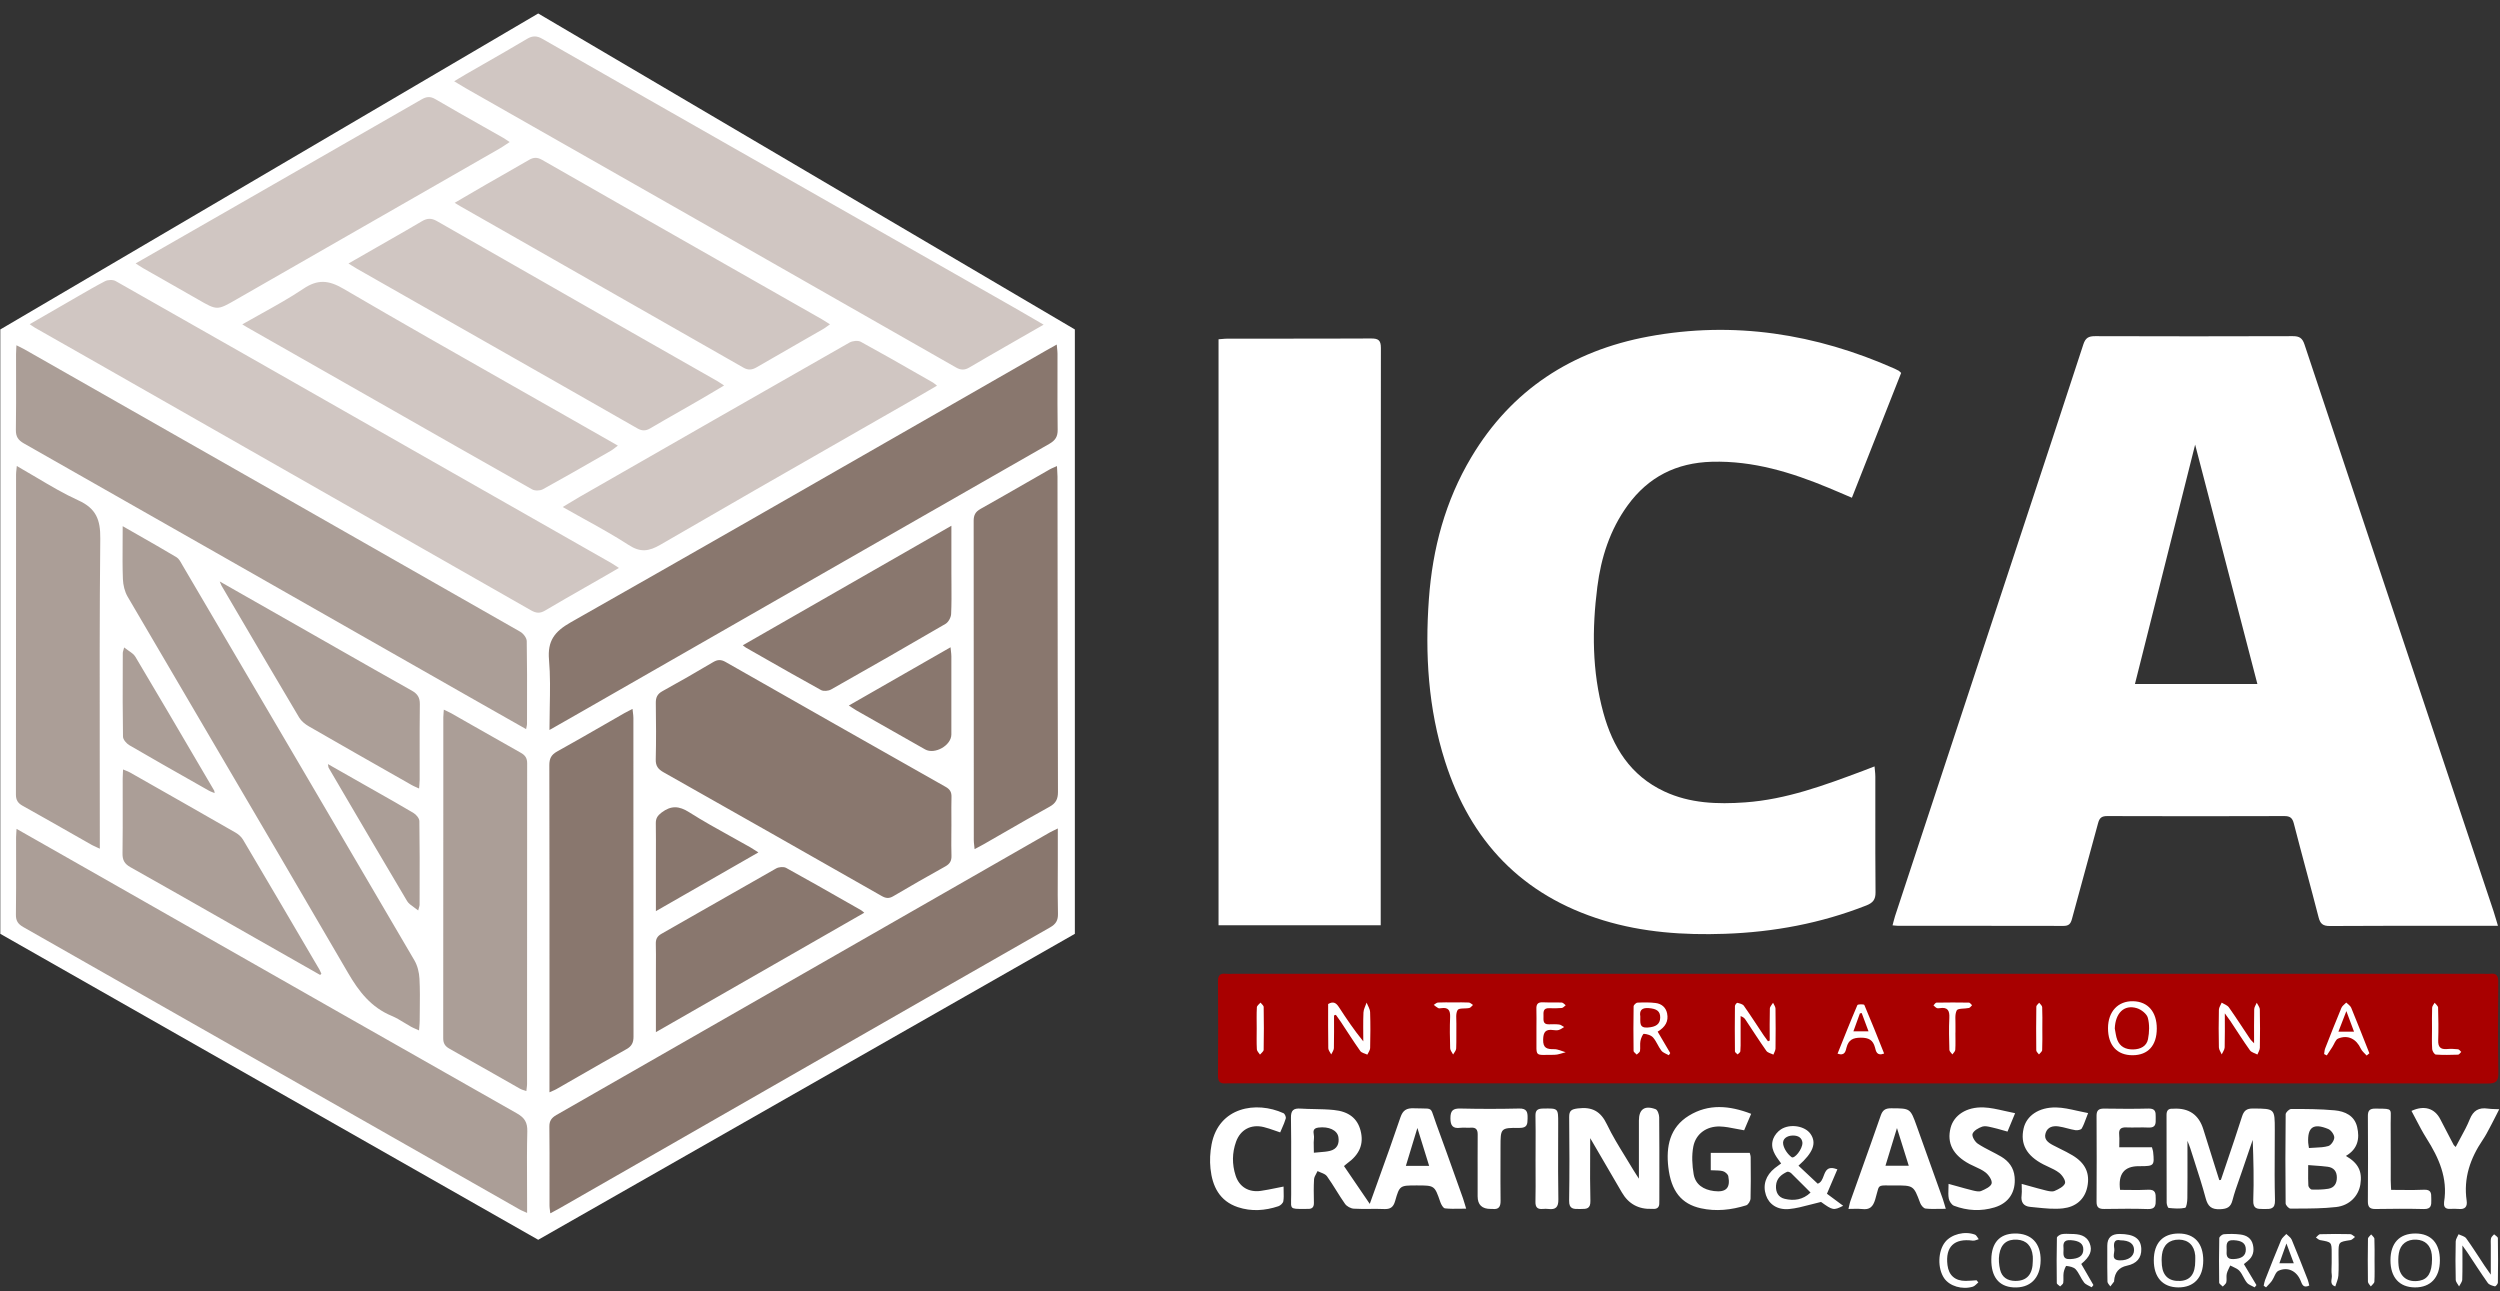
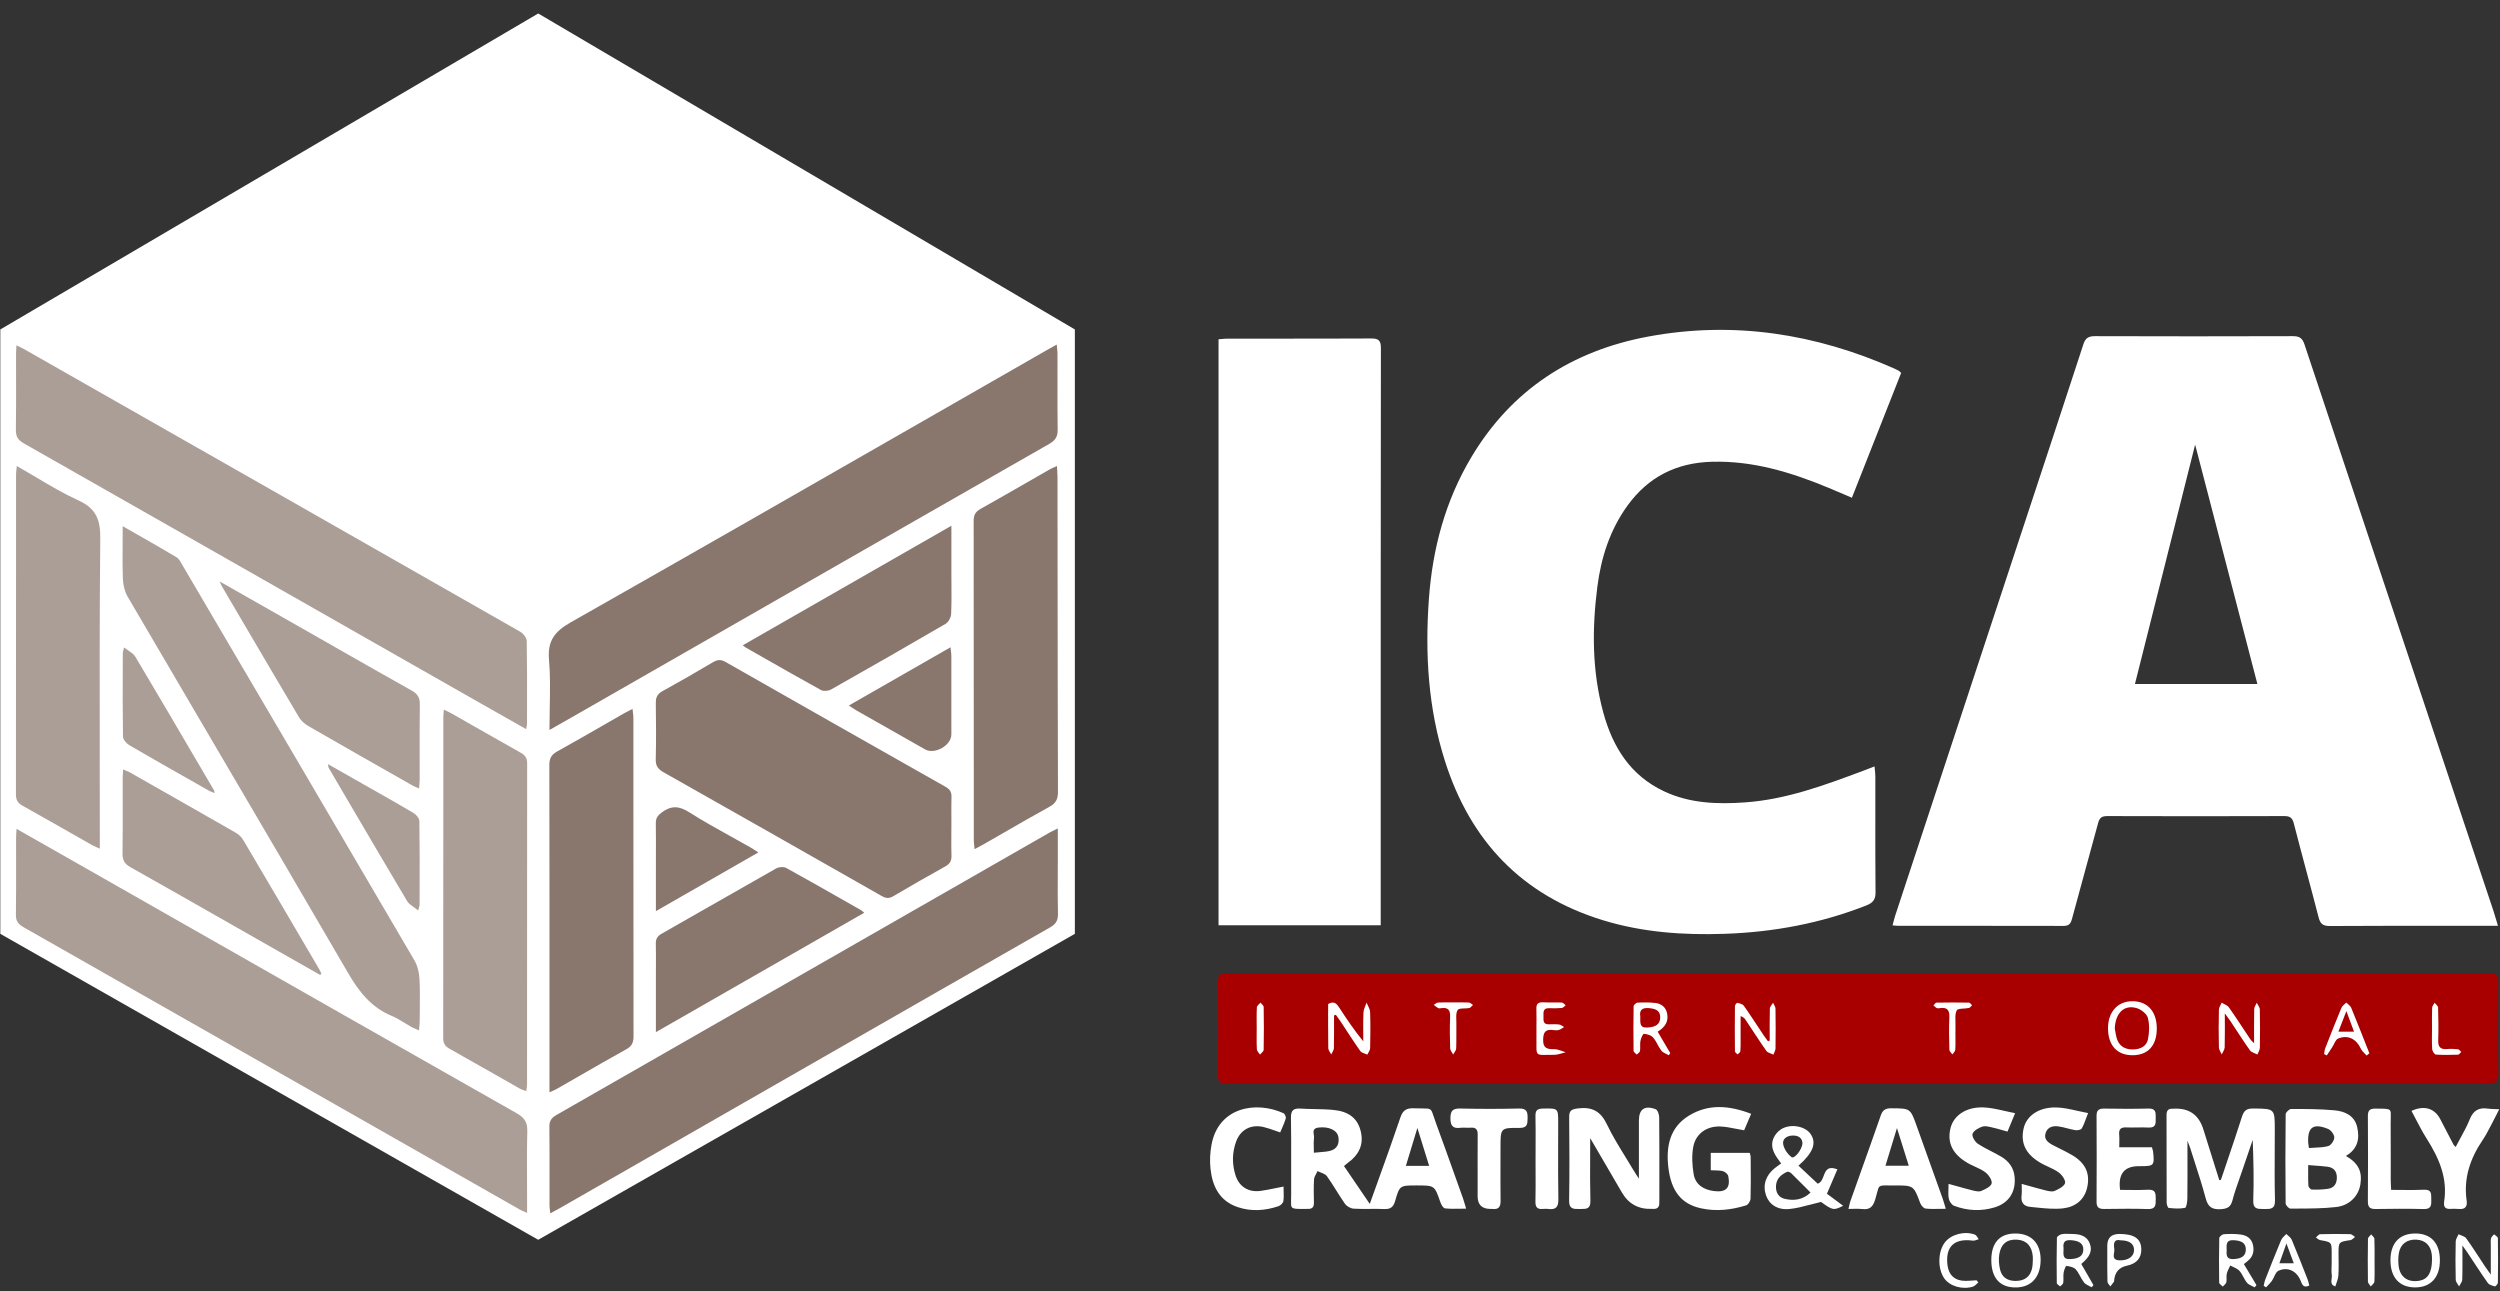
<svg xmlns="http://www.w3.org/2000/svg" width="151" height="78" viewBox="0 0 151 78" fill="none">
  <rect x="0" y="0" width="151" height="78" fill="#333333" stroke="none" />
  <g clip-path="url(#clip0_35_701)">
    <path d="M0.019 56.404V19.899L32.508 0.814L64.921 19.899V56.404L32.508 74.883L0.019 56.404Z" fill="white" />
    <path d="M112.227 65.435C99.661 65.435 87.094 65.435 74.527 65.435C74.367 65.435 74.207 65.425 74.047 65.437C73.711 65.463 73.563 65.351 73.566 64.985C73.581 63.078 73.581 61.17 73.566 59.262C73.563 58.899 73.699 58.779 74.044 58.816C74.186 58.831 74.332 58.818 74.475 58.818C99.657 58.818 124.839 58.818 150.02 58.818C150.147 58.818 150.277 58.831 150.403 58.816C150.789 58.767 150.899 58.941 150.896 59.303C150.884 61.148 150.875 62.992 150.901 64.837C150.908 65.329 150.732 65.446 150.263 65.445C145.275 65.431 140.286 65.436 135.298 65.436C127.608 65.436 119.917 65.436 112.227 65.436V65.435Z" fill="#A80000" />
    <path fill-rule="evenodd" clip-rule="evenodd" d="M113.205 26.642L113.19 26.679C112.748 27.8 112.304 28.927 111.855 30.064C111.683 29.991 111.518 29.92 111.357 29.851C111.043 29.716 110.745 29.589 110.446 29.465C108.193 28.53 105.895 27.823 103.403 27.89C101.249 27.948 99.556 28.809 98.308 30.528C97.24 31.999 96.705 33.678 96.479 35.446C96.154 37.995 96.156 40.544 96.841 43.045C97.407 45.115 98.469 46.842 100.525 47.803C102.08 48.529 103.732 48.583 105.406 48.464C107.894 48.287 110.196 47.43 112.498 46.569C112.622 46.522 112.746 46.474 112.883 46.422L112.883 46.422L112.884 46.421C112.988 46.381 113.099 46.338 113.222 46.291C113.229 46.375 113.237 46.451 113.244 46.522L113.244 46.522V46.522C113.258 46.66 113.27 46.78 113.27 46.9C113.271 47.631 113.27 48.363 113.27 49.095C113.269 50.696 113.267 52.297 113.282 53.898C113.286 54.335 113.124 54.532 112.725 54.69C109.98 55.769 107.13 56.3 104.181 56.402C101.689 56.488 99.23 56.318 96.839 55.588C91.912 54.083 88.814 50.784 87.284 45.994C86.262 42.795 86.065 39.506 86.305 36.18C86.524 33.137 87.295 30.249 88.873 27.606C91.293 23.554 94.932 21.185 99.567 20.326C104.721 19.371 109.672 20.157 114.43 22.266C114.517 22.305 114.604 22.347 114.686 22.394C114.712 22.409 114.733 22.43 114.765 22.462C114.782 22.479 114.803 22.5 114.828 22.524L114.83 22.523C114.29 23.89 113.75 25.261 113.205 26.642ZM150.876 55.92H150.357C149.596 55.92 148.835 55.92 148.075 55.919H148.074C145.622 55.918 143.17 55.916 140.718 55.931C140.296 55.933 140.141 55.788 140.043 55.407C139.804 54.477 139.556 53.549 139.308 52.621L139.307 52.619C139.051 51.66 138.795 50.702 138.548 49.741C138.461 49.404 138.323 49.289 137.967 49.291C134.403 49.303 130.838 49.303 127.274 49.291C126.934 49.29 126.807 49.408 126.724 49.719C126.46 50.707 126.189 51.692 125.917 52.678L125.917 52.678C125.658 53.621 125.398 54.565 125.145 55.51C125.067 55.799 124.955 55.926 124.632 55.925C122.126 55.917 119.62 55.917 117.114 55.917C116.279 55.917 115.444 55.918 114.608 55.917C114.559 55.917 114.509 55.912 114.442 55.904C114.404 55.9 114.361 55.896 114.309 55.891C114.318 55.86 114.326 55.829 114.334 55.799C114.343 55.761 114.353 55.723 114.362 55.687L114.362 55.687C114.393 55.564 114.422 55.45 114.459 55.338C116.071 50.444 117.685 45.549 119.298 40.655L119.3 40.648L121.386 34.321C121.754 33.205 122.122 32.089 122.49 30.974L122.491 30.972L122.491 30.971C123.61 27.582 124.728 24.193 125.834 20.801C125.962 20.407 126.151 20.303 126.546 20.304C130.526 20.317 134.506 20.318 138.486 20.304C138.887 20.303 139.064 20.42 139.192 20.807C142.207 29.868 145.231 38.926 148.255 47.984C149.04 50.334 149.824 52.684 150.609 55.034C150.669 55.213 150.722 55.394 150.782 55.599L150.782 55.599C150.811 55.699 150.842 55.805 150.876 55.919V55.92ZM132.586 26.856L131.335 31.833L131.317 31.904C130.537 35.005 129.747 38.148 128.951 41.313H136.346C135.314 37.346 134.29 33.406 133.284 29.537L133.252 29.415L132.586 26.856ZM73.796 20.476C73.731 20.482 73.665 20.487 73.599 20.492H73.6V55.885H83.395V55.342C83.395 53.352 83.395 51.362 83.395 49.372C83.395 39.92 83.394 30.469 83.406 21.018C83.406 20.542 83.246 20.442 82.805 20.444C80.774 20.455 78.743 20.454 76.712 20.454C75.866 20.453 75.019 20.453 74.173 20.454C74.049 20.454 73.924 20.465 73.796 20.476Z" fill="white" />
-     <path fill-rule="evenodd" clip-rule="evenodd" d="M63.037 19.61L63.036 19.611C62.848 19.502 62.668 19.396 62.493 19.294C62.065 19.044 61.667 18.812 61.268 18.585C58.014 16.732 54.759 14.879 51.504 13.027L51.501 13.026C49.028 11.618 46.554 10.211 44.082 8.804L43.615 8.538C39.993 6.476 36.371 4.414 32.755 2.344C32.426 2.155 32.165 2.15 31.832 2.348C30.963 2.866 30.086 3.368 29.209 3.87L29.209 3.87C28.857 4.072 28.504 4.274 28.152 4.477C28.009 4.559 27.868 4.644 27.702 4.744L27.702 4.744L27.702 4.744L27.701 4.745L27.701 4.745L27.701 4.745L27.701 4.745L27.7 4.746L27.699 4.746L27.698 4.747C27.616 4.796 27.528 4.849 27.431 4.907C27.523 4.963 27.605 5.013 27.682 5.06L27.682 5.06L27.682 5.061L27.683 5.061L27.683 5.061L27.683 5.061L27.683 5.061L27.683 5.061L27.683 5.061L27.683 5.061C27.84 5.158 27.973 5.239 28.108 5.316C29.994 6.389 31.881 7.462 33.767 8.535L33.767 8.535L33.767 8.535L33.767 8.535L33.767 8.535L33.771 8.537C36.548 10.116 39.324 11.695 42.1 13.276C47.316 16.246 52.532 19.218 57.743 22.196C58.026 22.358 58.26 22.366 58.541 22.2C59.326 21.738 60.116 21.284 60.907 20.83L60.907 20.83L60.907 20.83L60.907 20.83L60.907 20.83L60.908 20.83C61.166 20.681 61.425 20.533 61.684 20.384C62.007 20.198 62.33 20.014 62.693 19.806L62.697 19.804L62.698 19.804L63.036 19.611L63.036 19.611L63.037 19.61ZM2.662 19.08L2.663 19.079L2.664 19.079L2.666 19.078L2.671 19.075C3.184 18.779 3.684 18.489 4.185 18.201C4.35 18.106 4.516 18.01 4.681 17.914L4.681 17.914C5.232 17.595 5.783 17.275 6.348 16.982C6.519 16.894 6.822 16.884 6.984 16.976C12.096 19.874 17.203 22.783 22.309 25.692L22.324 25.7L22.339 25.708L22.354 25.717L22.368 25.725L22.383 25.733C23.643 26.451 24.904 27.169 26.164 27.887C28.062 28.968 29.96 30.047 31.859 31.127L31.859 31.127L31.859 31.127L31.859 31.127L31.859 31.127L31.859 31.128L31.861 31.128C33.546 32.087 35.231 33.045 36.916 34.005C37.004 34.054 37.088 34.11 37.191 34.178L37.191 34.178L37.191 34.178C37.248 34.216 37.311 34.258 37.383 34.304L37.084 34.477L37.081 34.479C36.793 34.646 36.531 34.797 36.268 34.949C35.965 35.123 35.661 35.296 35.358 35.469L35.356 35.47C34.541 35.936 33.725 36.402 32.917 36.881C32.613 37.062 32.378 37.037 32.08 36.868C23.652 32.058 15.22 27.256 6.788 22.453L6.783 22.45L5.357 21.638C4.817 21.331 4.277 21.024 3.737 20.718C3.197 20.412 2.657 20.106 2.117 19.798C2.058 19.765 2.003 19.726 1.933 19.677L1.932 19.677C1.893 19.649 1.848 19.618 1.796 19.583L1.795 19.581C2.085 19.413 2.37 19.249 2.651 19.086L2.659 19.081L2.662 19.08ZM55.986 23.65C56.182 23.536 56.383 23.418 56.594 23.296V23.294C56.541 23.253 56.502 23.22 56.47 23.194L56.47 23.194L56.47 23.194L56.47 23.194L56.47 23.194L56.47 23.193C56.42 23.152 56.39 23.128 56.357 23.109C56.052 22.935 55.747 22.761 55.441 22.586C54.295 21.93 53.148 21.275 51.989 20.643C51.819 20.55 51.488 20.588 51.306 20.692C46.104 23.654 40.91 26.63 35.718 29.605L35.006 30.013C34.789 30.137 34.575 30.267 34.339 30.411C34.227 30.478 34.111 30.549 33.986 30.624C34.407 30.863 34.822 31.093 35.231 31.319L35.231 31.319L35.231 31.319L35.231 31.319C36.182 31.845 37.098 32.351 37.973 32.919C38.686 33.383 39.198 33.304 39.895 32.898C43.688 30.695 47.495 28.516 51.303 26.338L51.303 26.338L51.304 26.337C52.541 25.629 53.779 24.922 55.015 24.213C55.334 24.031 55.651 23.846 55.984 23.651L55.985 23.65L55.986 23.65ZM8.194 15.909C9.207 15.329 10.175 14.774 11.131 14.226L12.077 13.684L14.366 12.372C18.066 10.25 21.767 8.129 25.464 6.003C25.755 5.835 25.986 5.807 26.297 5.989C27.253 6.55 28.218 7.094 29.182 7.639L29.182 7.639L29.182 7.639L29.182 7.639C29.591 7.87 29.999 8.101 30.407 8.332C30.474 8.371 30.538 8.414 30.618 8.468C30.667 8.5 30.721 8.537 30.786 8.579C30.705 8.632 30.63 8.682 30.559 8.729C30.419 8.822 30.293 8.906 30.162 8.981C27.727 10.377 25.293 11.772 22.858 13.168L22.852 13.171L22.851 13.171L22.85 13.172C19.994 14.808 17.139 16.445 14.284 18.082L14.266 18.093C13.69 18.423 13.402 18.588 13.114 18.588C12.826 18.587 12.539 18.421 11.962 18.089L11.954 18.084C11.268 17.688 10.579 17.297 9.889 16.906C9.47 16.669 9.051 16.431 8.632 16.192C8.553 16.147 8.476 16.096 8.376 16.03L8.376 16.03L8.375 16.03C8.322 15.995 8.263 15.956 8.193 15.911L8.194 15.909ZM28.048 11.907C27.858 12.018 27.663 12.133 27.461 12.251H27.462C27.529 12.291 27.583 12.324 27.628 12.351L27.628 12.352C27.708 12.401 27.76 12.433 27.813 12.463L31.232 14.41C35.79 17.007 40.348 19.604 44.904 22.206C45.194 22.372 45.425 22.345 45.7 22.185C46.575 21.676 47.453 21.173 48.331 20.67C48.792 20.406 49.254 20.141 49.715 19.876C49.801 19.827 49.881 19.769 49.976 19.7C50.023 19.666 50.074 19.63 50.131 19.59C50.065 19.549 50.006 19.51 49.951 19.475C49.829 19.397 49.729 19.333 49.626 19.274C48.709 18.752 47.791 18.23 46.874 17.709C46.186 17.317 45.498 16.926 44.811 16.535L42.608 15.281L42.607 15.281L42.606 15.28C39.316 13.408 36.024 11.535 32.738 9.654C32.446 9.487 32.222 9.499 31.946 9.661C31.409 9.976 30.867 10.284 30.326 10.592L30.325 10.592L30.325 10.592L30.325 10.592L30.325 10.592C30.009 10.772 29.693 10.951 29.378 11.133C28.942 11.383 28.509 11.637 28.048 11.907ZM21.05 15.914L21.458 15.68L21.46 15.68C21.915 15.419 22.339 15.176 22.761 14.933C22.993 14.8 23.225 14.668 23.457 14.535L23.457 14.535C24.138 14.146 24.818 13.757 25.492 13.358C25.8 13.177 26.061 13.166 26.38 13.349C30.034 15.443 33.691 17.529 37.349 19.615L37.35 19.615L38.204 20.102C39.125 20.628 40.048 21.152 40.97 21.677L40.971 21.677L40.983 21.685C41.773 22.134 42.563 22.583 43.352 23.033C43.423 23.073 43.49 23.119 43.578 23.179L43.578 23.179C43.623 23.21 43.674 23.245 43.734 23.285C43.553 23.392 43.379 23.496 43.209 23.597C42.883 23.791 42.574 23.975 42.261 24.155C41.886 24.372 41.51 24.586 41.134 24.801L41.134 24.801C40.514 25.154 39.894 25.508 39.279 25.87C38.999 26.035 38.778 26.036 38.49 25.87C35.313 24.053 32.132 22.245 28.951 20.436L26.948 19.297L25.148 18.274C23.948 17.592 22.748 16.909 21.549 16.226C21.456 16.173 21.365 16.116 21.257 16.047L21.257 16.047C21.195 16.008 21.127 15.964 21.049 15.916L21.05 15.914ZM14.634 19.591C14.634 19.591 14.634 19.591 14.634 19.591L14.633 19.59C14.633 19.59 14.634 19.591 14.634 19.591ZM14.634 19.591C14.698 19.63 14.748 19.661 14.791 19.688C14.861 19.731 14.911 19.761 14.961 19.79C15.62 20.165 16.28 20.54 16.939 20.915C18.258 21.666 19.577 22.416 20.895 23.167C21.553 23.542 22.211 23.916 22.869 24.291C25.959 26.052 29.048 27.813 32.145 29.561C32.31 29.652 32.62 29.645 32.789 29.552C33.977 28.899 35.153 28.225 36.328 27.551C36.52 27.441 36.711 27.332 36.902 27.222C36.984 27.175 37.058 27.117 37.151 27.044C37.2 27.005 37.255 26.962 37.319 26.915C36.369 26.373 35.5 25.878 34.631 25.383C33.439 24.704 32.246 24.027 31.053 23.35C27.609 21.395 24.165 19.441 20.747 17.442C19.849 16.918 19.192 16.856 18.322 17.442C17.519 17.982 16.669 18.454 15.796 18.939C15.412 19.151 15.025 19.366 14.634 19.591Z" fill="#D0C6C2" />
    <path fill-rule="evenodd" clip-rule="evenodd" d="M33.188 44.089C33.188 43.626 33.197 43.174 33.205 42.731C33.224 41.737 33.242 40.788 33.16 39.848C33.064 38.715 33.485 38.149 34.474 37.588C41.857 33.402 49.219 29.18 56.581 24.957L56.584 24.955C58.779 23.696 60.974 22.438 63.17 21.179C63.292 21.109 63.417 21.04 63.562 20.959L63.562 20.959C63.643 20.914 63.73 20.865 63.828 20.811C63.834 20.893 63.842 20.967 63.849 21.035C63.862 21.158 63.872 21.262 63.873 21.367C63.874 21.858 63.873 22.35 63.872 22.842L63.872 22.843C63.87 23.88 63.868 24.916 63.883 25.953C63.89 26.371 63.743 26.6 63.378 26.809C55.913 31.076 48.452 35.352 40.991 39.627L40.972 39.638L40.954 39.648L40.936 39.659L40.926 39.664C39.056 40.736 37.185 41.808 35.315 42.879C34.904 43.115 34.492 43.349 34.055 43.598L34.053 43.599L34.052 43.6L34.051 43.6C33.775 43.757 33.49 43.919 33.189 44.09L33.188 44.089ZM63.892 50.039V52.024C63.892 52.325 63.891 52.627 63.889 52.928V52.929V52.929V52.929V52.929V52.929V52.929V52.929C63.886 53.683 63.882 54.438 63.901 55.191C63.91 55.586 63.782 55.811 63.428 56.013C58.878 58.608 54.334 61.213 49.79 63.818L49.733 63.851C48.647 64.474 47.561 65.097 46.474 65.719C43.396 67.484 40.317 69.247 37.239 71.011L37.235 71.013L37.212 71.026L33.793 72.985C33.684 73.047 33.574 73.106 33.445 73.174C33.381 73.208 33.313 73.245 33.238 73.285C33.231 73.218 33.223 73.158 33.216 73.103C33.203 72.998 33.191 72.911 33.191 72.824C33.19 72.305 33.191 71.787 33.191 71.268C33.193 70.195 33.194 69.122 33.182 68.05C33.178 67.701 33.312 67.515 33.608 67.345C41.388 62.893 49.166 58.437 56.945 53.981L63.408 50.279C63.485 50.235 63.566 50.196 63.674 50.145L63.674 50.145C63.736 50.115 63.807 50.081 63.892 50.039ZM57.461 50.444L57.461 50.443C57.462 50.273 57.464 50.103 57.464 49.933L57.465 49.931C57.465 49.758 57.465 49.586 57.464 49.413L57.464 49.411C57.461 48.986 57.459 48.56 57.47 48.135C57.478 47.85 57.381 47.675 57.123 47.53C52.686 45.021 48.254 42.506 43.825 39.983C43.553 39.828 43.346 39.833 43.08 39.989C42.066 40.589 41.045 41.179 40.012 41.746C39.699 41.918 39.606 42.13 39.611 42.466C39.627 43.601 39.635 44.736 39.607 45.87C39.597 46.261 39.751 46.461 40.077 46.645C44.473 49.127 48.865 51.62 53.252 54.117C53.502 54.26 53.695 54.285 53.952 54.132C54.994 53.517 56.045 52.916 57.103 52.328C57.377 52.175 57.479 51.986 57.469 51.682C57.456 51.27 57.458 50.857 57.461 50.444ZM33.188 65.976V65.975C33.257 65.944 33.316 65.918 33.368 65.895C33.464 65.854 33.537 65.822 33.606 65.783C34.056 65.525 34.506 65.267 34.956 65.008L34.956 65.008L34.957 65.008L34.958 65.007L34.959 65.007L34.96 65.006L34.96 65.006L34.96 65.006C35.917 64.456 36.874 63.906 37.838 63.369C38.165 63.187 38.264 62.964 38.264 62.611C38.259 58.46 38.259 54.309 38.258 50.159C38.258 47.895 38.258 45.631 38.257 43.367C38.257 43.259 38.243 43.151 38.228 43.027C38.22 42.963 38.211 42.894 38.204 42.819C38.13 42.857 38.065 42.89 38.006 42.92L38.005 42.92C37.895 42.976 37.804 43.022 37.715 43.072C37.31 43.304 36.905 43.537 36.5 43.77L36.5 43.77L36.5 43.77L36.5 43.77L36.5 43.77C35.552 44.316 34.605 44.861 33.648 45.391C33.292 45.589 33.18 45.821 33.18 46.216C33.19 51.397 33.189 56.577 33.189 61.758L33.188 65.413V65.975L33.187 65.976H33.188ZM63.855 28.402C63.85 28.326 63.845 28.243 63.84 28.15C63.767 28.183 63.706 28.21 63.651 28.234C63.553 28.277 63.478 28.309 63.408 28.349C62.96 28.605 62.511 28.863 62.063 29.12C61.117 29.663 60.172 30.207 59.22 30.74C58.917 30.91 58.809 31.114 58.809 31.455C58.815 36.168 58.816 40.881 58.816 45.594V45.594V45.594V45.594V45.594C58.816 47.309 58.817 49.024 58.817 50.739C58.817 50.844 58.829 50.95 58.843 51.073L58.843 51.073L58.843 51.073L58.843 51.073L58.843 51.073C58.85 51.138 58.858 51.209 58.865 51.286C58.944 51.244 59.014 51.208 59.078 51.175C59.201 51.111 59.302 51.058 59.4 51.001C59.793 50.777 60.184 50.551 60.575 50.326C61.508 49.788 62.44 49.25 63.384 48.732C63.771 48.519 63.902 48.269 63.901 47.837C63.887 43.197 63.882 38.556 63.878 33.915C63.877 32.207 63.875 30.498 63.873 28.79C63.873 28.669 63.865 28.548 63.855 28.402L63.855 28.402L63.855 28.402ZM57.464 31.756V34.634C57.464 34.853 57.466 35.072 57.468 35.291C57.472 35.891 57.476 36.492 57.448 37.09C57.438 37.295 57.285 37.578 57.11 37.681C54.816 39.021 52.508 40.34 50.194 41.646C50.033 41.736 49.743 41.763 49.591 41.68C48.37 41.008 47.159 40.318 45.949 39.628L45.949 39.628L45.949 39.628L45.948 39.628L45.946 39.626L45.944 39.625C45.649 39.457 45.354 39.289 45.059 39.121C45.033 39.106 45.01 39.088 44.966 39.054C44.94 39.034 44.907 39.009 44.864 38.976L50.566 35.708L57.464 31.755L57.464 31.756ZM39.616 58.809V62.34V62.341L39.668 62.312L39.745 62.268C43.955 59.855 48.057 57.504 52.202 55.129C52.158 55.093 52.126 55.066 52.102 55.045C52.063 55.013 52.041 54.994 52.016 54.98C51.742 54.824 51.467 54.667 51.193 54.511C49.959 53.808 48.726 53.105 47.483 52.421C47.331 52.337 47.039 52.364 46.879 52.454C45.543 53.209 44.21 53.971 42.878 54.733L42.877 54.733L42.876 54.734C41.901 55.291 40.926 55.849 39.95 56.404C39.691 56.55 39.603 56.73 39.611 57.013C39.623 57.436 39.62 57.86 39.618 58.283L39.618 58.284C39.617 58.459 39.616 58.634 39.616 58.809ZM55.172 40.378L55.189 40.368L57.413 39.095C57.421 39.183 57.429 39.259 57.437 39.327V39.327C57.451 39.45 57.462 39.546 57.462 39.641C57.464 41.216 57.466 42.791 57.462 44.365C57.46 45.026 56.455 45.592 55.876 45.264C54.491 44.48 53.107 43.695 51.725 42.908C51.645 42.863 51.569 42.812 51.464 42.742L51.464 42.742C51.408 42.705 51.345 42.663 51.269 42.614C52.589 41.858 53.876 41.121 55.172 40.378ZM39.616 52.517V55.031L39.617 55.032C41.734 53.818 43.733 52.673 45.806 51.486C45.732 51.439 45.668 51.398 45.612 51.361C45.492 51.284 45.404 51.226 45.312 51.174C44.942 50.964 44.569 50.758 44.197 50.551C43.33 50.071 42.463 49.59 41.628 49.061C41.012 48.67 40.536 48.643 39.96 49.077C39.714 49.264 39.606 49.431 39.611 49.73C39.621 50.393 39.619 51.057 39.617 51.72C39.617 51.986 39.616 52.251 39.616 52.517Z" fill="#89776E" />
    <path fill-rule="evenodd" clip-rule="evenodd" d="M31.777 44.039C31.778 44.039 31.779 44.04 31.779 44.04H31.777C31.777 44.04 31.777 44.039 31.777 44.039ZM30.607 43.376C30.991 43.594 31.381 43.814 31.777 44.039C31.788 43.979 31.798 43.93 31.807 43.89C31.821 43.822 31.831 43.776 31.831 43.73C31.831 43.402 31.832 43.074 31.833 42.745C31.836 41.403 31.839 40.061 31.815 38.719C31.811 38.526 31.607 38.262 31.422 38.157C22.163 32.871 12.895 27.598 3.628 22.324C2.904 21.912 2.179 21.499 1.454 21.087C1.37 21.039 1.282 20.996 1.179 20.946C1.122 20.918 1.06 20.888 0.992 20.854C0.989 20.926 0.985 20.991 0.982 21.051C0.975 21.177 0.969 21.282 0.969 21.386C0.969 21.826 0.97 22.267 0.971 22.708C0.973 23.795 0.975 24.883 0.959 25.971C0.954 26.372 1.095 26.585 1.446 26.784C9.152 31.162 16.853 35.548 24.554 39.934C25.791 40.638 27.028 41.343 28.265 42.047C29.038 42.487 29.812 42.925 30.607 43.376ZM2.18 28.828L2.18 28.828C1.8 28.602 1.414 28.373 1.015 28.146V28.147C1.007 28.233 0.999 28.305 0.992 28.368L0.992 28.368C0.98 28.484 0.97 28.572 0.97 28.659C0.969 30.5 0.969 32.341 0.969 34.183C0.968 38.786 0.968 43.389 0.962 47.992C0.962 48.318 1.075 48.506 1.361 48.666C2.314 49.197 3.262 49.736 4.21 50.275L4.212 50.276L4.212 50.277L4.212 50.277L4.213 50.277L4.213 50.277L4.213 50.277L4.214 50.277L4.214 50.278C4.662 50.533 5.111 50.788 5.559 51.042C5.633 51.084 5.711 51.118 5.814 51.164L5.814 51.164C5.875 51.191 5.945 51.223 6.029 51.261V50.583C6.029 49.044 6.026 47.504 6.024 45.964V45.964V45.964V45.964V45.964V45.964V45.964C6.018 41.484 6.012 37.005 6.057 32.526C6.069 31.401 5.813 30.713 4.73 30.221C3.86 29.826 3.036 29.337 2.18 28.828L2.18 28.828ZM7.409 31.78C7.709 31.952 8.002 32.119 8.289 32.283C9.116 32.755 9.894 33.199 10.662 33.658C10.797 33.739 10.888 33.903 10.974 34.056C10.992 34.087 11.008 34.118 11.026 34.147L11.914 35.658L11.915 35.66C16.291 43.105 20.668 50.551 25.03 58.005C25.219 58.328 25.316 58.737 25.336 59.113C25.37 59.747 25.362 60.384 25.355 61.021V61.021V61.021V61.021V61.021V61.021V61.021V61.021C25.352 61.236 25.35 61.451 25.349 61.666C25.349 61.775 25.339 61.884 25.328 62.015C25.322 62.083 25.315 62.156 25.309 62.237C25.234 62.203 25.168 62.173 25.107 62.147L25.106 62.146L25.106 62.146C24.998 62.099 24.909 62.06 24.824 62.013C24.691 61.939 24.56 61.859 24.43 61.779L24.43 61.779L24.43 61.779L24.43 61.779L24.43 61.779L24.43 61.779L24.429 61.779L24.429 61.779L24.429 61.779C24.178 61.625 23.927 61.471 23.657 61.359C22.414 60.843 21.679 59.894 21.022 58.764C18.306 54.094 15.57 49.435 12.834 44.777C11.125 41.866 9.415 38.955 7.71 36.041C7.53 35.732 7.437 35.336 7.423 34.976C7.396 34.252 7.401 33.526 7.406 32.753V32.753V32.753V32.753V32.753V32.753V32.753V32.753V32.753V32.753V32.753V32.753V32.753V32.753V32.752C7.408 32.438 7.41 32.115 7.41 31.781L7.409 31.78ZM0.999 50.063L1 50.063C0.995 50.149 0.99 50.222 0.985 50.287C0.977 50.399 0.971 50.487 0.971 50.574C0.97 51.051 0.971 51.529 0.972 52.006C0.974 53.089 0.975 54.171 0.961 55.253C0.957 55.62 1.09 55.814 1.406 55.994C8.775 60.181 16.14 64.374 23.505 68.566L23.506 68.567L23.519 68.575L23.531 68.582L23.544 68.589L23.556 68.596L23.568 68.603L23.581 68.61L23.593 68.617C26.189 70.094 28.784 71.572 31.38 73.049C31.455 73.092 31.536 73.127 31.639 73.172L31.639 73.172C31.697 73.198 31.762 73.226 31.837 73.26V72.679C31.837 72.267 31.835 71.856 31.833 71.444V71.444V71.444V71.444V71.444V71.444V71.444V71.443V71.443V71.443V71.443V71.443V71.443V71.443V71.443C31.828 70.405 31.823 69.367 31.849 68.33C31.862 67.805 31.692 67.515 31.226 67.251C24.062 63.189 16.906 59.115 9.75 55.041L9.749 55.04L9.711 55.018C8.052 54.074 6.394 53.13 4.735 52.186C3.947 51.737 3.159 51.29 2.348 50.829L2.337 50.823L2.335 50.822C1.898 50.574 1.454 50.322 1 50.063L1 50.063H0.999ZM26.807 42.863C26.876 42.897 26.937 42.925 26.992 42.95C27.093 42.997 27.175 43.035 27.253 43.08C27.713 43.342 28.173 43.604 28.633 43.867L28.634 43.867C29.57 44.401 30.507 44.936 31.448 45.463C31.713 45.611 31.84 45.781 31.84 46.094C31.836 50.567 31.835 55.04 31.835 59.513C31.835 61.5 31.834 63.488 31.834 65.476C31.834 65.555 31.824 65.635 31.812 65.73L31.812 65.73L31.812 65.73L31.812 65.731C31.805 65.782 31.798 65.837 31.792 65.9C31.741 65.882 31.693 65.867 31.649 65.853C31.564 65.827 31.49 65.804 31.424 65.767C30.894 65.466 30.364 65.165 29.835 64.864L29.833 64.863L29.833 64.863L29.833 64.862L29.833 64.862L29.832 64.862C28.937 64.353 28.042 63.843 27.144 63.34C26.875 63.19 26.768 63.009 26.77 62.701C26.775 57.733 26.776 52.766 26.776 47.798V47.793C26.776 46.301 26.776 44.81 26.776 43.318C26.776 43.238 26.783 43.158 26.792 43.056V43.056V43.056C26.796 43 26.802 42.937 26.807 42.864V42.863ZM17.365 57.765C18.021 58.138 18.678 58.512 19.335 58.885H19.335L19.344 58.878L19.344 58.877C19.367 58.857 19.389 58.838 19.411 58.818C19.399 58.791 19.388 58.764 19.377 58.738L19.377 58.737C19.353 58.68 19.329 58.622 19.298 58.569L19.297 58.568C17.762 55.949 16.226 53.33 14.68 50.718C14.58 50.55 14.414 50.398 14.243 50.299C12.117 49.078 9.984 47.868 7.852 46.657L7.852 46.657L7.852 46.657L7.851 46.657C7.774 46.613 7.691 46.58 7.593 46.541L7.593 46.541C7.544 46.521 7.491 46.501 7.433 46.476C7.43 46.549 7.426 46.614 7.423 46.674L7.423 46.674C7.416 46.802 7.41 46.907 7.41 47.012C7.409 47.478 7.41 47.943 7.411 48.408V48.408V48.408V48.409V48.409C7.413 49.456 7.415 50.504 7.4 51.551C7.395 51.947 7.52 52.177 7.874 52.376C9.757 53.433 11.632 54.502 13.508 55.57L13.509 55.571L13.51 55.572L13.511 55.572C14.139 55.93 14.767 56.288 15.395 56.645C16.051 57.018 16.708 57.391 17.365 57.765ZM13.274 35.122C15.13 36.177 16.885 37.176 18.639 38.175C19.2 38.494 19.761 38.814 20.322 39.134L20.322 39.134L20.322 39.134C21.835 39.997 23.348 40.86 24.868 41.711C25.218 41.907 25.362 42.131 25.358 42.53C25.344 43.559 25.346 44.587 25.347 45.616C25.348 46.115 25.349 46.615 25.348 47.114C25.348 47.214 25.339 47.313 25.329 47.43C25.323 47.49 25.318 47.554 25.312 47.626C25.248 47.596 25.191 47.571 25.138 47.548C25.036 47.503 24.953 47.466 24.874 47.421L24.199 47.037L24.199 47.037L24.199 47.037L24.199 47.037C22.348 45.986 20.497 44.934 18.653 43.871C18.428 43.741 18.199 43.556 18.07 43.339C16.793 41.191 15.529 39.036 14.264 36.881L14.263 36.878L14.261 36.876L14.257 36.869C13.964 36.37 13.671 35.871 13.378 35.371C13.364 35.348 13.354 35.322 13.333 35.269L13.333 35.269L13.333 35.269C13.319 35.234 13.3 35.188 13.273 35.122H13.274ZM8.176 39.668C8.09 39.523 7.937 39.418 7.764 39.3L7.764 39.3C7.678 39.24 7.588 39.178 7.498 39.106V39.107C7.48 39.181 7.463 39.237 7.45 39.282C7.429 39.354 7.416 39.398 7.416 39.442C7.415 39.711 7.414 39.98 7.414 40.249L7.414 40.249L7.414 40.25C7.409 41.665 7.405 43.081 7.429 44.495C7.432 44.672 7.638 44.908 7.815 45.012C9.16 45.797 10.517 46.565 11.873 47.333L12.622 47.758C12.687 47.794 12.757 47.821 12.835 47.851C12.875 47.867 12.918 47.883 12.963 47.902C12.957 47.868 12.954 47.841 12.952 47.82C12.948 47.788 12.946 47.769 12.938 47.754C12.663 47.286 12.389 46.818 12.114 46.35C10.807 44.12 9.499 41.889 8.176 39.668ZM19.807 46.151L19.884 46.194L19.889 46.197C20.625 46.616 21.288 46.992 21.952 47.37C22.209 47.516 22.466 47.662 22.723 47.807C23.478 48.234 24.232 48.661 24.976 49.105C25.14 49.202 25.328 49.426 25.33 49.595C25.353 51.045 25.349 52.495 25.345 53.946V53.947L25.343 54.653C25.343 54.697 25.329 54.743 25.307 54.818C25.294 54.863 25.277 54.918 25.259 54.991C25.17 54.919 25.081 54.855 24.996 54.795L24.996 54.795C24.826 54.675 24.674 54.568 24.588 54.423C23.229 52.139 21.886 49.847 20.542 47.556L20.542 47.555L19.848 46.371C19.839 46.355 19.836 46.337 19.829 46.289L19.829 46.289C19.825 46.258 19.819 46.215 19.808 46.151L19.807 46.151Z" fill="#AB9E97" />
    <path fill-rule="evenodd" clip-rule="evenodd" d="M105.346 68.269L105.77 67.274H105.768C104.46 66.77 103.202 66.655 102.009 67.386C100.844 68.101 100.624 69.261 100.766 70.496C100.934 71.95 101.558 72.721 102.731 72.98C103.654 73.185 104.576 73.081 105.47 72.802C105.594 72.763 105.729 72.534 105.733 72.39C105.753 71.689 105.748 70.987 105.743 70.285V70.285V70.285V70.285V70.285V70.285V70.285V70.285V70.285V70.285V70.284V70.284V70.284V70.284C105.742 70.151 105.741 70.019 105.74 69.886C105.74 69.826 105.722 69.766 105.705 69.709C105.697 69.683 105.689 69.657 105.684 69.633H103.33V70.683C103.409 70.687 103.487 70.689 103.562 70.69C103.739 70.694 103.907 70.697 104.063 70.739C104.194 70.773 104.365 70.921 104.389 71.042C104.531 71.755 104.25 72.032 103.524 71.94C102.891 71.86 102.405 71.549 102.297 70.923C102.204 70.378 102.173 69.791 102.276 69.252C102.427 68.477 103.081 68.016 103.884 68.04C104.204 68.049 104.521 68.112 104.858 68.179C105.016 68.21 105.178 68.242 105.346 68.269ZM96.049 68.744C96.049 69.112 96.047 69.478 96.045 69.844C96.041 70.746 96.036 71.641 96.06 72.537C96.072 73.022 95.811 73.022 95.501 73.022H95.501C95.473 73.022 95.443 73.022 95.414 73.023L95.398 73.023C95.046 73.029 94.767 73.033 94.775 72.524C94.802 70.84 94.795 69.155 94.778 67.47C94.774 67.075 94.926 66.995 95.305 66.948C96.162 66.84 96.682 67.12 97.06 67.915C97.379 68.584 97.77 69.219 98.161 69.855C98.326 70.122 98.491 70.39 98.65 70.66C98.704 70.751 98.761 70.84 98.838 70.957C98.882 71.024 98.932 71.101 98.99 71.192V68.674V67.682C98.99 66.998 99.336 66.746 100.001 66.996C100.121 67.042 100.213 67.317 100.215 67.487C100.227 68.798 100.226 70.11 100.225 71.421V71.421V71.421V71.421V71.421V71.421V71.422V71.422V71.422V71.422V71.422V71.422V71.422C100.224 71.779 100.224 72.137 100.224 72.494C100.224 72.514 100.223 72.534 100.222 72.553L100.222 72.553C100.221 72.581 100.22 72.609 100.221 72.636C100.236 72.919 100.097 73.042 99.815 73.016C99.805 73.016 99.795 73.016 99.784 73.016L99.767 73.016C98.964 73.045 98.362 72.714 97.96 72.022C97.499 71.228 97.036 70.435 96.578 69.651L96.049 68.744ZM83.247 71.286L83.247 71.286C83.71 70.001 84.16 68.753 84.583 67.497C84.734 67.049 84.958 66.922 85.408 66.941C85.612 66.948 85.773 66.949 85.903 66.95C86.172 66.951 86.305 66.951 86.392 67.015C86.478 67.077 86.518 67.201 86.599 67.446L86.599 67.446L86.599 67.447L86.599 67.447C86.638 67.564 86.686 67.71 86.752 67.891C87.164 69.009 87.563 70.131 87.963 71.253L87.963 71.253L87.963 71.253C88.098 71.632 88.233 72.01 88.368 72.388C88.409 72.502 88.442 72.618 88.483 72.759C88.505 72.832 88.528 72.913 88.556 73.003C88.423 73.003 88.296 73.005 88.172 73.007C87.856 73.013 87.564 73.018 87.276 72.985C87.168 72.973 87.047 72.752 86.996 72.606L86.99 72.588C86.648 71.602 86.647 71.6 85.576 71.6H85.558C84.554 71.6 84.534 71.6 84.265 72.543C84.157 72.922 83.973 73.044 83.589 73.026C83.305 73.013 83.021 73.015 82.736 73.018C82.413 73.021 82.09 73.024 81.768 73.004C81.582 72.993 81.344 72.862 81.238 72.712C81.052 72.449 80.881 72.175 80.71 71.902L80.71 71.902L80.71 71.902L80.71 71.902L80.71 71.902L80.71 71.902L80.71 71.902L80.71 71.902L80.71 71.902L80.71 71.902L80.71 71.902L80.71 71.902L80.71 71.901L80.71 71.901C80.529 71.612 80.347 71.322 80.148 71.044C80.07 70.936 79.923 70.877 79.775 70.819C79.708 70.792 79.641 70.765 79.58 70.734C79.557 70.786 79.529 70.837 79.5 70.888C79.438 71.001 79.376 71.114 79.369 71.23C79.341 71.681 79.35 72.134 79.359 72.586V72.586V72.586V72.586V72.586V72.586V72.586V72.586V72.586V72.586V72.586V72.586V72.586V72.586L79.36 72.648C79.366 72.91 79.254 73.029 78.992 73.016C78.969 73.015 78.946 73.016 78.923 73.017L78.896 73.018L78.76 73.019C78.312 73.02 78.117 73.021 78.035 72.925C77.971 72.851 77.975 72.719 77.981 72.485C77.984 72.39 77.987 72.278 77.987 72.146C77.983 71.546 77.985 70.947 77.986 70.347V70.347V70.347V70.347V70.347V70.347V70.347V70.347V70.347V70.347V70.347V70.347V70.347V70.347V70.347C77.988 69.401 77.991 68.456 77.974 67.511C77.966 67.06 78.131 66.931 78.555 66.959C78.839 66.977 79.123 66.982 79.407 66.988C79.794 66.996 80.18 67.004 80.563 67.043C81.478 67.134 81.989 67.559 82.178 68.287C82.387 69.094 82.124 69.732 81.356 70.28C81.324 70.303 81.295 70.329 81.255 70.363L81.255 70.363L81.255 70.363C81.233 70.383 81.208 70.405 81.177 70.431L81.261 70.553C81.734 71.248 82.206 71.94 82.734 72.715C82.906 72.232 83.077 71.757 83.247 71.287L83.247 71.286ZM79.357 69.625C79.482 69.612 79.599 69.602 79.71 69.593C79.937 69.575 80.137 69.56 80.329 69.513C80.757 69.409 80.905 69.088 80.84 68.682C80.773 68.261 80.257 68.027 79.631 68.105C79.295 68.147 79.324 68.344 79.353 68.534C79.363 68.604 79.373 68.673 79.365 68.733C79.342 68.908 79.347 69.087 79.352 69.296C79.355 69.397 79.358 69.505 79.358 69.624L79.357 69.625ZM85.61 68.129C85.502 68.484 85.401 68.816 85.303 69.139L85.303 69.139L85.301 69.145C85.17 69.576 85.044 69.99 84.915 70.417H86.32C86.088 69.669 85.869 68.961 85.61 68.129ZM134.143 71.263C134.26 70.913 134.378 70.564 134.497 70.214L134.497 70.214L134.497 70.214C134.808 69.296 135.119 68.378 135.413 67.454C135.525 67.1 135.677 66.95 136.077 66.954L136.127 66.954C137.396 66.965 137.397 66.965 137.397 68.239C137.397 68.645 137.395 69.05 137.393 69.456C137.387 70.469 137.382 71.483 137.409 72.496C137.423 73.034 137.14 73.03 136.763 73.024L136.754 73.024C136.728 73.024 136.702 73.023 136.677 73.023H136.677C136.344 73.022 136.078 73.021 136.097 72.504C136.141 71.292 136.11 70.078 136.064 68.849L135.919 69.271L135.919 69.273C135.751 69.762 135.584 70.251 135.418 70.741C135.363 70.904 135.306 71.065 135.249 71.227C135.101 71.646 134.952 72.065 134.843 72.493C134.736 72.911 134.526 73.016 134.108 73.036C133.574 73.062 133.355 72.87 133.222 72.37C133.025 71.632 132.79 70.904 132.555 70.176L132.555 70.175L132.555 70.174C132.465 69.897 132.376 69.621 132.289 69.343C132.266 69.271 132.238 69.2 132.2 69.103L132.199 69.103L132.199 69.102C132.177 69.047 132.152 68.984 132.122 68.906C132.122 69.233 132.123 69.551 132.123 69.863C132.124 70.731 132.126 71.552 132.116 72.371C132.114 72.575 132.067 72.934 131.979 72.953C131.663 73.022 131.319 72.992 130.99 72.96C130.937 72.956 130.866 72.752 130.866 72.641C130.862 71.581 130.861 70.522 130.861 69.463C130.861 68.756 130.86 68.05 130.859 67.344C130.859 67.092 130.953 66.953 131.222 66.966H131.27C132.207 66.91 132.811 67.328 133.084 68.219C133.319 68.979 133.559 69.738 133.798 70.497C133.881 70.759 133.963 71.02 134.046 71.281C134.062 71.279 134.079 71.275 134.096 71.272C134.109 71.27 134.123 71.267 134.137 71.265L134.145 71.263L134.143 71.263ZM141.692 69.818C142.446 70.254 142.69 70.756 142.567 71.536C142.458 72.226 141.92 72.811 141.111 72.904C140.331 72.993 139.541 72.995 138.752 72.998C138.616 72.998 138.479 72.998 138.343 72.999C138.242 72.999 138.053 72.795 138.052 72.684C138.034 70.891 138.033 69.096 138.054 67.303C138.055 67.189 138.271 66.982 138.387 66.982C139.263 66.982 140.142 66.984 141.013 67.064C141.64 67.122 142.213 67.387 142.372 68.072C142.532 68.761 142.421 69.392 141.693 69.818H141.692ZM139.415 70.372C139.415 70.501 139.414 70.623 139.413 70.741V70.741V70.741V70.741V70.741V70.742V70.742V70.742V70.742V70.742V70.742V70.743C139.411 71.053 139.409 71.333 139.425 71.612C139.429 71.699 139.556 71.847 139.631 71.849C139.962 71.859 140.298 71.855 140.624 71.802C140.99 71.743 141.147 71.48 141.146 71.122C141.146 70.753 140.961 70.522 140.594 70.472C140.345 70.438 140.094 70.421 139.824 70.402C139.693 70.393 139.557 70.383 139.415 70.371V70.372ZM139.829 69.319C139.709 69.324 139.586 69.33 139.461 69.34C139.452 69.281 139.444 69.234 139.438 69.194C139.426 69.12 139.418 69.071 139.415 69.022C139.366 68.081 139.727 67.819 140.626 68.192C140.798 68.264 140.99 68.529 140.99 68.705C140.99 68.883 140.798 69.172 140.632 69.22C140.382 69.293 140.113 69.306 139.829 69.319ZM117.524 73.012C117.388 73.012 117.258 73.014 117.135 73.016C116.834 73.022 116.565 73.027 116.3 72.996C116.178 72.981 116.03 72.797 115.978 72.659L115.97 72.636C115.581 71.603 115.578 71.596 114.408 71.602C114.278 71.603 114.167 71.602 114.071 71.601C113.754 71.597 113.609 71.596 113.525 71.667C113.454 71.726 113.426 71.837 113.374 72.04L113.374 72.04C113.347 72.148 113.313 72.281 113.263 72.446C113.129 72.889 112.935 73.084 112.467 73.025C112.3 73.004 112.13 73.009 111.939 73.014C111.847 73.016 111.75 73.019 111.646 73.019C111.664 72.946 111.679 72.881 111.692 72.823C111.716 72.716 111.735 72.631 111.764 72.549C111.969 71.97 112.176 71.391 112.382 70.813L112.382 70.813L112.382 70.812L112.382 70.812L112.383 70.812L112.383 70.812L112.383 70.811L112.383 70.811L112.383 70.811L112.383 70.811L112.383 70.81C112.791 69.667 113.199 68.524 113.597 67.377C113.709 67.056 113.87 66.939 114.217 66.941L114.259 66.941C115.382 66.945 115.386 66.945 115.767 68.008L116.295 69.484L116.298 69.493C116.647 70.468 116.996 71.443 117.345 72.418C117.38 72.519 117.41 72.622 117.448 72.751L117.448 72.751L117.448 72.751L117.448 72.751C117.47 72.827 117.495 72.912 117.525 73.011L117.524 73.012ZM113.883 70.409H115.289L114.577 68.134C114.325 68.959 114.112 69.656 113.882 70.409H113.883ZM128.578 71.873C128.406 71.87 128.232 71.868 128.056 71.868L128.054 71.869C127.924 70.914 128.3 70.437 129.182 70.437H129.278C130.103 70.436 130.134 70.401 130.049 69.577C130.044 69.528 130.03 69.479 130.011 69.416L130.011 69.416C130.001 69.38 129.989 69.341 129.977 69.293H128.003C128.003 69.197 128.005 69.107 128.007 69.021C128.01 68.844 128.014 68.687 127.999 68.531C127.968 68.201 128.1 68.08 128.434 68.096C128.651 68.105 128.869 68.102 129.087 68.099C129.316 68.096 129.546 68.092 129.775 68.104C130.217 68.127 130.211 67.858 130.204 67.555L130.204 67.553C130.204 67.52 130.204 67.486 130.204 67.453C130.205 67.188 130.206 66.947 129.772 66.957C128.879 66.98 127.984 66.972 127.089 66.959C126.767 66.955 126.63 67.061 126.632 67.394C126.642 69.127 126.642 70.859 126.632 72.591C126.63 72.927 126.774 73.026 127.092 73.022L127.249 73.02C128.075 73.009 128.902 72.998 129.727 73.027C130.207 73.043 130.207 72.78 130.206 72.456L130.206 72.425V72.415C130.206 72.093 130.206 71.834 129.744 71.86C129.359 71.883 128.972 71.878 128.578 71.873ZM117.692 71.506C117.86 71.552 118.02 71.596 118.174 71.639C118.517 71.736 118.832 71.824 119.15 71.902L119.158 71.904C119.323 71.944 119.526 71.994 119.666 71.934C119.908 71.831 120.244 71.677 120.294 71.483C120.341 71.297 120.124 70.972 119.931 70.82C119.745 70.672 119.522 70.571 119.298 70.469L119.298 70.469C119.185 70.418 119.072 70.367 118.963 70.309C117.959 69.778 117.576 69.04 117.817 68.117C118.015 67.362 118.769 66.848 119.811 66.888C120.223 66.904 120.633 66.998 121.072 67.098C121.278 67.145 121.491 67.194 121.713 67.237L121.537 67.662C121.435 67.908 121.345 68.124 121.253 68.348C121.148 68.319 121.049 68.291 120.952 68.263L120.952 68.263L120.952 68.263L120.952 68.263L120.952 68.263L120.952 68.263L120.952 68.263L120.952 68.263L120.952 68.263C120.739 68.202 120.541 68.145 120.341 68.101C120.312 68.095 120.282 68.088 120.252 68.081C120.074 68.04 119.882 67.995 119.731 68.047C119.502 68.127 119.212 68.289 119.142 68.483C119.089 68.632 119.283 68.962 119.458 69.079C119.712 69.249 119.985 69.39 120.26 69.531L120.26 69.531C120.468 69.638 120.676 69.745 120.876 69.864C121.332 70.138 121.629 70.529 121.682 71.082C121.767 71.981 121.342 72.666 120.466 72.928C119.647 73.174 118.82 73.13 118.024 72.829C117.879 72.774 117.738 72.558 117.707 72.394C117.671 72.205 117.678 72.008 117.686 71.796L117.686 71.795C117.689 71.702 117.693 71.606 117.693 71.507L117.692 71.506ZM122.56 71.632L122.56 71.632C122.417 71.591 122.268 71.55 122.111 71.507L122.109 71.505C122.109 71.59 122.111 71.671 122.114 71.749C122.119 71.911 122.123 72.058 122.104 72.203C122.049 72.61 122.222 72.858 122.618 72.895C122.743 72.907 122.868 72.92 122.994 72.933L122.994 72.933L122.994 72.933L122.994 72.933L122.994 72.933L122.994 72.933L122.994 72.933C123.533 72.988 124.076 73.044 124.604 72.985C125.342 72.903 125.91 72.474 126.073 71.693C126.245 70.869 125.959 70.252 125.181 69.784C124.94 69.638 124.686 69.513 124.432 69.387L124.432 69.387C124.286 69.315 124.141 69.243 123.998 69.167C123.704 69.011 123.433 68.817 123.556 68.433C123.673 68.067 123.998 67.988 124.332 68.035C124.514 68.06 124.692 68.106 124.87 68.153C125.03 68.194 125.19 68.236 125.353 68.262C125.477 68.283 125.689 68.242 125.737 68.16C125.839 67.984 125.91 67.791 125.998 67.555C126.036 67.455 126.076 67.347 126.122 67.23C125.9 67.189 125.686 67.141 125.477 67.094C125.031 66.993 124.61 66.898 124.187 66.89C123.133 66.871 122.399 67.4 122.227 68.155C122.013 69.094 122.4 69.804 123.415 70.328C123.516 70.38 123.62 70.428 123.724 70.476C123.955 70.583 124.186 70.689 124.38 70.842C124.564 70.985 124.782 71.316 124.726 71.47C124.65 71.675 124.339 71.826 124.098 71.932C123.957 71.995 123.75 71.947 123.583 71.907C123.253 71.826 122.924 71.734 122.56 71.632L122.56 71.632L122.56 71.632ZM77.325 68.397L77.324 68.397C77.358 68.315 77.394 68.234 77.428 68.154L77.428 68.154C77.517 67.954 77.602 67.759 77.66 67.557C77.687 67.467 77.605 67.274 77.522 67.237C75.872 66.486 73.607 66.861 73.178 69.127C73.088 69.601 73.063 70.105 73.113 70.583C73.224 71.647 73.656 72.544 74.77 72.914C75.581 73.184 76.41 73.126 77.216 72.856C77.34 72.814 77.495 72.669 77.513 72.553C77.544 72.361 77.538 72.164 77.532 71.949C77.53 71.859 77.527 71.766 77.527 71.668C77.363 71.7 77.207 71.732 77.055 71.763L77.055 71.763L77.055 71.763C76.742 71.827 76.45 71.886 76.156 71.928C75.42 72.034 74.85 71.686 74.63 71.002C74.411 70.322 74.416 69.635 74.658 68.96C74.921 68.228 75.563 67.886 76.334 68.076C76.551 68.129 76.763 68.203 76.989 68.282L76.989 68.282L76.989 68.282C77.097 68.32 77.208 68.359 77.324 68.397L77.324 68.397H77.325ZM148.606 68.748L148.606 68.749L148.606 68.749L148.605 68.749C148.511 68.922 148.416 69.097 148.323 69.278V69.277C148.293 69.247 148.27 69.225 148.252 69.209L148.252 69.209C148.225 69.183 148.211 69.17 148.203 69.154L148.074 68.909C147.846 68.474 147.619 68.04 147.395 67.603C147.055 66.939 146.419 66.742 145.653 67.099C145.746 67.27 145.836 67.443 145.926 67.616L145.926 67.617L145.926 67.617C146.127 68.002 146.328 68.388 146.559 68.753C147.309 69.935 147.857 71.161 147.622 72.603C147.621 72.611 147.622 72.618 147.622 72.627C147.623 72.635 147.623 72.643 147.622 72.65C147.595 72.912 147.717 73.028 147.982 73.017C148.157 73.011 148.334 73.004 148.508 73.021C148.896 73.06 149.038 72.874 148.986 72.521C148.787 71.156 149.206 69.957 149.965 68.838C150.124 68.604 150.256 68.351 150.388 68.099L150.388 68.099C150.432 68.015 150.476 67.931 150.52 67.848C150.613 67.675 150.701 67.5 150.799 67.304L150.799 67.304L150.8 67.302C150.849 67.206 150.899 67.105 150.954 66.997C150.857 66.992 150.77 66.99 150.689 66.988C150.531 66.983 150.399 66.98 150.268 66.96C149.72 66.879 149.386 67.075 149.174 67.603C149.018 67.992 148.816 68.363 148.606 68.748L148.606 68.748ZM89.249 70.559C89.249 70.361 89.249 70.164 89.248 69.966C89.247 69.487 89.245 69.007 89.252 68.528C89.256 68.232 89.151 68.087 88.833 68.112C88.739 68.12 88.644 68.116 88.549 68.113C88.436 68.109 88.322 68.105 88.211 68.119C87.747 68.18 87.607 67.993 87.606 67.542C87.605 67.088 87.751 66.943 88.211 66.955C89.392 66.983 90.574 66.983 91.755 66.955C92.223 66.943 92.274 67.171 92.266 67.532L92.266 67.564C92.26 67.885 92.255 68.131 91.777 68.126C90.632 68.114 90.632 68.138 90.631 69.273V69.273C90.631 69.592 90.63 69.912 90.629 70.231V70.231V70.231V70.231V70.232C90.627 70.998 90.625 71.765 90.635 72.532C90.639 72.894 90.516 73.067 90.137 73.019C90.116 73.017 90.095 73.017 90.073 73.018C90.062 73.019 90.052 73.019 90.041 73.019C89.514 73.023 89.25 72.77 89.249 72.26V70.56H89.247L89.249 70.559ZM145.062 71.873C144.855 71.87 144.644 71.868 144.426 71.868L144.425 71.869C144.421 71.791 144.417 71.72 144.413 71.653L144.413 71.652L144.413 71.651V71.651V71.651C144.406 71.521 144.4 71.409 144.4 71.297C144.399 70.894 144.4 70.491 144.401 70.088L144.401 70.081C144.402 69.339 144.403 68.596 144.396 67.853C144.395 67.708 144.399 67.586 144.402 67.484V67.484C144.409 67.263 144.413 67.136 144.353 67.063C144.271 66.965 144.074 66.964 143.612 66.961L143.46 66.96C143.126 66.957 143.018 67.085 143.02 67.407C143.031 69.121 143.033 70.835 143.019 72.549C143.016 72.891 143.12 73.03 143.481 73.024C144.454 73.008 145.427 73.001 146.399 73.026C146.861 73.038 146.855 72.77 146.85 72.471L146.849 72.443C146.848 72.414 146.848 72.384 146.848 72.355C146.849 72.087 146.849 71.837 146.405 71.86C145.966 71.883 145.526 71.878 145.062 71.873ZM110.15 71.021C110.074 71.223 109.997 71.427 109.789 71.495C109.419 71.149 109.025 70.78 108.628 70.407C109.527 69.613 109.735 69.029 109.353 68.484C109.02 68.01 108.134 67.852 107.572 68.211C107.373 68.339 107.189 68.56 107.106 68.778C106.893 69.346 107.226 69.795 107.55 70.231L107.581 70.273C107.534 70.307 107.49 70.339 107.449 70.368C107.356 70.435 107.276 70.492 107.199 70.553C106.65 70.992 106.459 71.579 106.664 72.189C106.847 72.734 107.346 73.092 108.063 73.026C108.48 72.987 108.89 72.879 109.336 72.762L109.336 72.762C109.545 72.707 109.762 72.65 109.99 72.597C110.698 73.106 110.748 73.121 111.327 72.829L110.731 72.386L110.347 72.102C110.596 71.522 110.785 71.08 110.978 70.627C110.384 70.404 110.268 70.709 110.15 71.021ZM109.357 72.03C109.255 71.927 109.156 71.827 109.058 71.728C108.759 71.427 108.476 71.142 108.188 70.862C108.129 70.806 107.999 70.751 107.94 70.778C107.582 70.945 107.299 71.181 107.271 71.613C107.246 72.009 107.409 72.316 107.79 72.408C108.349 72.542 108.891 72.475 109.357 72.031V72.03ZM108.867 69.022C108.844 68.74 108.635 68.579 108.277 68.586C107.922 68.595 107.643 68.792 107.705 69.119C107.759 69.404 107.974 69.713 108.211 69.892C108.378 70.018 108.876 69.413 108.867 69.022ZM92.75 69.241C92.749 69.491 92.748 69.74 92.748 69.99L92.747 69.991C92.747 70.241 92.748 70.491 92.749 70.74C92.752 71.356 92.754 71.971 92.741 72.586C92.735 72.917 92.856 73.049 93.184 73.02C93.296 73.01 93.41 73.007 93.519 73.021C93.97 73.079 94.132 72.907 94.125 72.445C94.106 71.333 94.109 70.221 94.112 69.109C94.114 68.68 94.115 68.251 94.115 67.821C94.115 67.382 94.115 67.162 94.005 67.053C93.891 66.941 93.659 66.948 93.186 66.957C92.862 66.964 92.736 67.062 92.742 67.395C92.755 68.01 92.753 68.626 92.75 69.241Z" fill="white" />
    <path d="M148.729 75.229C148.729 76.003 148.741 76.647 148.72 77.29C148.715 77.428 148.594 77.564 148.527 77.7C148.457 77.566 148.329 77.434 148.326 77.299C148.306 76.528 148.306 75.756 148.325 74.984C148.327 74.837 148.437 74.694 148.497 74.549C148.654 74.628 148.867 74.668 148.958 74.794C149.346 75.332 149.698 75.896 150.066 76.448C150.167 76.6 150.275 76.749 150.444 76.99C150.444 76.318 150.444 75.762 150.444 75.207C150.444 75.065 150.427 74.919 150.461 74.784C150.483 74.697 150.58 74.628 150.644 74.552C150.723 74.629 150.87 74.705 150.872 74.783C150.887 75.68 150.886 76.578 150.872 77.475C150.871 77.554 150.733 77.706 150.69 77.696C150.537 77.658 150.342 77.603 150.261 77.487C149.831 76.88 149.432 76.253 149.02 75.635C148.951 75.532 148.876 75.432 148.729 75.227V75.229Z" fill="white" />
    <path d="M147.369 76.137C147.365 77.165 146.81 77.763 145.864 77.759C144.922 77.755 144.38 77.152 144.384 76.112C144.387 75.081 144.929 74.502 145.89 74.503C146.842 74.505 147.374 75.092 147.369 76.137ZM146.894 76.062C146.892 76.018 146.894 75.892 146.879 75.767C146.814 75.219 146.479 74.901 145.947 74.874C145.387 74.847 144.984 75.142 144.891 75.687C144.849 75.932 144.849 76.189 144.874 76.437C144.946 77.137 145.444 77.485 146.149 77.352C146.647 77.257 146.89 76.863 146.894 76.061V76.062Z" fill="white" />
    <path d="M135.531 76.352C135.796 76.793 136.042 77.207 136.289 77.619C136.253 77.665 136.218 77.71 136.182 77.756C136.024 77.665 135.824 77.607 135.717 77.477C135.538 77.26 135.449 76.969 135.263 76.76C135.127 76.609 134.896 76.542 134.707 76.437C134.634 76.603 134.535 76.763 134.496 76.936C134.458 77.102 134.507 77.285 134.47 77.451C134.448 77.547 134.331 77.623 134.257 77.709C134.18 77.629 134.039 77.549 134.038 77.468C134.024 76.573 134.023 75.677 134.044 74.781C134.046 74.697 134.217 74.555 134.318 74.547C134.65 74.523 134.989 74.522 135.319 74.564C135.686 74.609 135.984 74.784 136.076 75.181C136.165 75.564 136.089 75.897 135.77 76.156C135.709 76.205 135.648 76.255 135.532 76.351L135.531 76.352ZM134.49 75.496C134.48 75.783 134.448 76.068 134.902 76.049C135.398 76.028 135.654 75.85 135.648 75.46C135.642 75.089 135.405 74.935 134.92 74.908C134.431 74.882 134.483 75.194 134.49 75.497V75.496Z" fill="white" />
-     <path d="M131.598 74.504C132.547 74.506 133.08 75.096 133.076 76.14C133.072 77.166 132.515 77.765 131.567 77.759C130.627 77.754 130.085 77.149 130.09 76.111C130.094 75.079 130.635 74.502 131.598 74.504ZM132.592 76.155C132.592 76.045 132.6 75.935 132.591 75.826C132.536 75.226 132.181 74.882 131.615 74.873C131.038 74.864 130.657 75.187 130.584 75.771C130.557 75.987 130.556 76.212 130.578 76.428C130.644 77.09 131.034 77.408 131.701 77.367C132.303 77.329 132.594 76.936 132.593 76.156L132.592 76.155Z" fill="white" />
    <path d="M120.276 76.066C120.289 75.07 120.773 74.526 121.667 74.504C122.683 74.479 123.272 75.084 123.254 76.136C123.236 77.215 122.613 77.823 121.595 77.757C120.723 77.7 120.263 77.11 120.276 76.067V76.066ZM122.781 76.16C122.781 76.065 122.789 75.971 122.78 75.877C122.723 75.257 122.396 74.911 121.839 74.876C121.236 74.838 120.859 75.12 120.756 75.764C120.708 76.065 120.735 76.393 120.807 76.691C120.914 77.139 121.242 77.364 121.72 77.368C122.422 77.374 122.78 76.974 122.782 76.159L122.781 76.16Z" fill="white" />
    <path d="M126.336 77.75C126.179 77.656 125.981 77.596 125.877 77.462C125.683 77.215 125.579 76.897 125.371 76.666C125.251 76.532 125.005 76.486 124.808 76.462C124.769 76.457 124.665 76.722 124.643 76.872C124.612 77.073 124.649 77.282 124.62 77.483C124.609 77.562 124.499 77.629 124.433 77.701C124.362 77.632 124.231 77.566 124.23 77.497C124.218 76.584 124.216 75.672 124.237 74.76C124.239 74.682 124.419 74.567 124.531 74.544C124.715 74.507 124.912 74.529 125.104 74.531C125.569 74.535 126.013 74.598 126.216 75.093C126.395 75.532 126.244 75.9 125.708 76.343C125.95 76.761 126.197 77.189 126.443 77.617C126.408 77.662 126.372 77.706 126.337 77.751L126.336 77.75ZM124.638 75.435C124.637 75.752 124.55 76.076 125.051 76.05C125.555 76.024 125.82 75.863 125.832 75.49C125.845 75.112 125.588 74.943 125.081 74.906C124.608 74.871 124.612 75.146 124.638 75.436V75.435Z" fill="white" />
    <path d="M139.48 77.648C139.107 77.823 139.045 77.565 138.954 77.345C138.715 76.767 138.182 76.498 137.619 76.754C137.435 76.838 137.367 77.157 137.227 77.355C137.124 77.501 136.989 77.624 136.869 77.757C136.822 77.724 136.774 77.691 136.727 77.658C136.754 77.544 136.768 77.424 136.81 77.317C137.127 76.509 137.444 75.7 137.78 74.9C137.839 74.759 137.986 74.654 138.092 74.532C138.204 74.646 138.362 74.742 138.42 74.879C138.755 75.679 139.07 76.489 139.387 77.297C139.431 77.408 139.45 77.53 139.481 77.648H139.48ZM138.545 76.303C138.398 75.904 138.271 75.563 138.101 75.106C137.935 75.571 137.813 75.914 137.674 76.303H138.545Z" fill="white" />
    <path d="M128.022 74.531C128.909 74.535 129.313 74.815 129.334 75.435C129.351 75.98 129.055 76.325 128.468 76.447C127.987 76.547 127.729 76.852 127.692 77.362C127.691 77.378 127.698 77.398 127.689 77.408C127.616 77.507 127.541 77.603 127.466 77.7C127.404 77.605 127.294 77.511 127.291 77.415C127.274 76.832 127.281 76.249 127.28 75.666C127.28 75.524 127.28 75.382 127.28 75.24C127.28 74.765 127.528 74.528 128.022 74.531ZM128.07 74.913C127.678 74.823 127.653 75.127 127.703 75.427C127.745 75.68 127.464 76.115 128.04 76.126C128.551 76.135 128.895 75.887 128.897 75.507C128.899 75.129 128.632 74.92 128.07 74.914V74.913Z" fill="white" />
    <path d="M119.491 77.458C119.381 77.546 119.284 77.678 119.16 77.716C118.508 77.911 117.755 77.68 117.43 77.209C117.019 76.613 117.045 75.575 117.486 75.02C117.857 74.553 118.666 74.339 119.282 74.57C119.381 74.606 119.439 74.752 119.516 74.848C119.395 74.879 119.267 74.951 119.153 74.935C118.033 74.781 117.489 75.304 117.628 76.415C117.704 77.03 118.088 77.368 118.721 77.366C118.942 77.366 119.163 77.341 119.383 77.328C119.42 77.371 119.456 77.414 119.492 77.458H119.491Z" fill="white" />
    <path d="M140.833 76.315C140.833 76.111 140.833 75.905 140.833 75.701C140.833 75.02 140.832 75.025 140.134 74.902C140.043 74.885 139.964 74.799 139.881 74.744C139.966 74.675 140.049 74.549 140.137 74.546C140.743 74.528 141.35 74.527 141.957 74.542C142.054 74.545 142.148 74.654 142.243 74.713C142.153 74.779 142.07 74.886 141.972 74.902C141.248 75.014 141.247 75.007 141.247 75.724C141.247 76.164 141.268 76.607 141.238 77.046C141.223 77.267 141.117 77.482 141.052 77.7C140.666 77.573 140.874 77.254 140.84 77.022C140.806 76.791 140.832 76.551 140.832 76.315H140.833Z" fill="white" />
    <path d="M143.423 76.141C143.423 76.565 143.437 76.99 143.413 77.413C143.407 77.512 143.271 77.604 143.195 77.7C143.135 77.604 143.024 77.51 143.023 77.413C143.01 76.549 143.011 75.685 143.025 74.821C143.027 74.732 143.151 74.646 143.218 74.558C143.286 74.646 143.408 74.731 143.413 74.821C143.433 75.26 143.423 75.701 143.423 76.141Z" fill="white" />
    <path d="M82.544 60.557C82.477 60.757 82.361 60.954 82.353 61.155C82.327 61.735 82.343 62.317 82.343 62.898C81.792 62.224 81.327 61.532 80.872 60.833C80.717 60.595 80.549 60.451 80.22 60.643C80.22 61.528 80.213 62.422 80.229 63.316C80.231 63.441 80.345 63.563 80.406 63.687C80.463 63.562 80.564 63.437 80.567 63.309C80.584 62.651 80.575 61.991 80.575 61.332C80.612 61.32 80.649 61.307 80.686 61.295C80.784 61.433 80.885 61.568 80.978 61.708C81.37 62.301 81.75 62.902 82.161 63.482C82.242 63.596 82.442 63.63 82.587 63.7C82.646 63.569 82.753 63.44 82.757 63.307C82.774 62.584 82.78 61.86 82.755 61.137C82.749 60.942 82.618 60.751 82.544 60.558V60.557Z" fill="white" />
    <path d="M107.092 60.567C107.025 60.684 106.903 60.798 106.899 60.918C106.88 61.562 106.891 62.206 106.891 62.851C106.856 62.865 106.821 62.879 106.786 62.893C106.697 62.77 106.603 62.649 106.518 62.522C106.123 61.93 105.739 61.33 105.329 60.749C105.256 60.646 105.076 60.605 104.935 60.57C104.903 60.562 104.79 60.694 104.79 60.763C104.779 61.676 104.779 62.59 104.79 63.504C104.79 63.566 104.895 63.627 104.952 63.688C105.009 63.626 105.11 63.567 105.117 63.5C105.14 63.265 105.132 63.028 105.133 62.792C105.134 62.319 105.133 61.845 105.133 61.371C105.307 61.436 105.37 61.504 105.422 61.581C105.843 62.213 106.251 62.853 106.689 63.474C106.771 63.59 106.969 63.626 107.113 63.7C107.157 63.577 107.239 63.454 107.241 63.33C107.252 62.527 107.253 61.723 107.24 60.919C107.238 60.802 107.145 60.687 107.094 60.57L107.092 60.567Z" fill="white" />
    <path d="M136.308 60.567C136.254 60.696 136.157 60.825 136.154 60.955C136.138 61.598 136.147 62.24 136.147 63.016C136.004 62.863 135.955 62.825 135.921 62.775C135.49 62.13 135.071 61.478 134.625 60.845C134.532 60.713 134.337 60.653 134.19 60.559C134.13 60.704 134.024 60.848 134.021 60.993C134.003 61.749 134.003 62.506 134.021 63.262C134.024 63.404 134.132 63.544 134.192 63.686C134.254 63.545 134.366 63.405 134.37 63.263C134.389 62.613 134.379 61.962 134.379 61.207C134.532 61.418 134.626 61.539 134.711 61.666C135.105 62.259 135.484 62.861 135.897 63.44C135.987 63.566 136.195 63.612 136.347 63.694C136.399 63.559 136.492 63.424 136.495 63.288C136.509 62.516 136.511 61.744 136.493 60.972C136.49 60.836 136.372 60.702 136.308 60.567Z" fill="white" />
    <path d="M93.567 60.895C93.823 60.904 94.08 60.906 94.333 60.882C94.416 60.874 94.49 60.774 94.569 60.717C94.49 60.66 94.413 60.559 94.332 60.555C93.949 60.537 93.566 60.558 93.183 60.54C92.883 60.527 92.788 60.658 92.798 60.934C92.811 61.311 92.801 61.69 92.801 62.067C92.801 62.256 92.798 62.444 92.801 62.634C92.819 63.885 92.629 63.709 93.882 63.711C94.11 63.711 94.339 63.61 94.567 63.555C94.334 63.489 94.101 63.367 93.869 63.37C93.436 63.375 93.192 63.313 93.206 62.786C93.217 62.323 93.363 62.153 93.816 62.216C93.925 62.232 94.046 62.241 94.149 62.211C94.265 62.177 94.366 62.094 94.473 62.034C94.374 61.98 94.279 61.893 94.176 61.881C93.971 61.855 93.761 61.864 93.554 61.869C93.171 61.879 93.231 61.604 93.227 61.376C93.223 61.138 93.193 60.881 93.569 60.895H93.567Z" fill="white" />
    <path d="M87.808 60.546C87.49 60.546 87.17 60.535 86.853 60.553C86.766 60.557 86.683 60.646 86.598 60.696C86.686 60.762 86.768 60.837 86.864 60.887C86.914 60.914 86.991 60.903 87.053 60.893C87.488 60.829 87.603 61.035 87.587 61.433C87.561 62.06 87.57 62.689 87.59 63.318C87.594 63.444 87.706 63.567 87.768 63.692C87.833 63.573 87.948 63.456 87.953 63.334C87.974 62.832 87.957 62.329 87.965 61.826C87.969 61.546 87.912 61.217 88.042 61.005C88.123 60.873 88.506 60.935 88.748 60.882C88.831 60.864 88.895 60.762 88.968 60.698C88.884 60.647 88.802 60.558 88.716 60.553C88.415 60.535 88.111 60.546 87.808 60.546Z" fill="white" />
    <path d="M118.925 60.558C118.271 60.547 117.617 60.547 116.964 60.559C116.901 60.56 116.842 60.666 116.781 60.723C116.845 60.778 116.901 60.846 116.975 60.883C117.027 60.908 117.102 60.903 117.164 60.892C117.644 60.818 117.762 61.041 117.74 61.48C117.707 62.124 117.725 62.77 117.743 63.414C117.746 63.507 117.86 63.596 117.922 63.687C117.984 63.596 118.093 63.507 118.099 63.411C118.12 63.067 118.107 62.72 118.107 62.374H118.11C118.11 62.233 118.105 62.092 118.11 61.95C118.122 61.636 118.057 61.284 118.187 61.028C118.256 60.893 118.67 60.938 118.924 60.881C118.996 60.865 119.05 60.773 119.113 60.716C119.049 60.661 118.988 60.559 118.924 60.557L118.925 60.558Z" fill="white" />
    <path d="M148.466 63.376C148.244 63.352 148.018 63.343 147.796 63.362C147.399 63.395 147.256 63.233 147.268 62.844C147.29 62.182 147.281 61.519 147.261 60.858C147.258 60.759 147.124 60.663 147.052 60.566C146.999 60.665 146.905 60.763 146.901 60.864C146.884 61.288 146.893 61.715 146.893 62.141C146.893 62.55 146.876 62.962 146.904 63.37C146.911 63.488 147.04 63.69 147.125 63.696C147.571 63.728 148.019 63.717 148.467 63.702C148.533 63.7 148.595 63.594 148.659 63.536C148.596 63.48 148.537 63.385 148.468 63.377L148.466 63.376Z" fill="white" />
    <path d="M76.133 60.557C76.058 60.651 75.921 60.741 75.915 60.839C75.891 61.262 75.905 61.686 75.905 62.109C75.905 62.533 75.891 62.958 75.914 63.38C75.919 63.489 76.036 63.592 76.103 63.698C76.18 63.602 76.323 63.508 76.325 63.41C76.342 62.547 76.341 61.684 76.326 60.821C76.324 60.732 76.2 60.645 76.133 60.557Z" fill="white" />
-     <path d="M123.348 60.831C123.344 60.74 123.229 60.654 123.165 60.565C123.105 60.642 122.996 60.72 122.994 60.798C122.981 61.68 122.981 62.562 122.991 63.443C122.992 63.526 123.097 63.606 123.153 63.687C123.221 63.601 123.342 63.517 123.347 63.427C123.367 62.987 123.357 62.546 123.357 62.105C123.357 61.68 123.368 61.254 123.348 60.83V60.831Z" fill="white" />
    <path d="M100.694 61.21C100.618 60.845 100.359 60.626 100 60.582C99.638 60.536 99.267 60.543 98.901 60.56C98.818 60.564 98.672 60.704 98.67 60.782C98.654 61.679 98.655 62.577 98.668 63.474C98.669 63.549 98.792 63.623 98.858 63.698C98.927 63.626 99.043 63.562 99.056 63.482C99.087 63.282 99.045 63.07 99.083 62.871C99.113 62.713 99.227 62.44 99.29 62.443C99.483 62.455 99.724 62.528 99.845 62.664C100.051 62.898 100.156 63.214 100.349 63.462C100.449 63.591 100.645 63.647 100.798 63.736C100.826 63.692 100.854 63.649 100.882 63.605C100.637 63.188 100.391 62.77 100.122 62.312C100.587 62.034 100.792 61.684 100.693 61.209L100.694 61.21ZM99.523 62.064C98.994 62.099 99.081 61.754 99.074 61.392C99.019 61.065 99.129 60.854 99.581 60.889C100.07 60.927 100.284 61.078 100.276 61.469C100.268 61.86 100.014 62.03 99.522 62.063L99.523 62.064Z" fill="white" />
-     <path d="M112.187 60.705C111.773 61.67 111.387 62.647 110.988 63.641C111.438 63.799 111.477 63.471 111.532 63.265C111.654 62.805 111.917 62.677 112.393 62.676C112.875 62.675 113.129 62.814 113.251 63.272C113.306 63.478 113.349 63.805 113.801 63.633C113.404 62.641 113.019 61.664 112.606 60.698C112.584 60.647 112.212 60.65 112.188 60.706L112.187 60.705ZM111.945 62.294C112.081 61.919 112.209 61.565 112.337 61.209C112.373 61.202 112.411 61.196 112.447 61.189C112.577 61.535 112.705 61.883 112.859 62.293H111.945V62.294Z" fill="white" />
    <path d="M128.845 60.474C127.931 60.451 127.327 61.096 127.324 62.099C127.321 63.137 127.868 63.739 128.812 63.736C129.741 63.732 130.267 63.152 130.27 62.129C130.273 61.119 129.737 60.496 128.845 60.474ZM129.741 62.761C129.657 63.19 129.288 63.38 128.836 63.386C128.391 63.392 128.05 63.225 127.885 62.81C127.799 62.596 127.782 62.355 127.733 62.127C127.766 61.191 128.296 60.659 129.064 60.893C129.33 60.974 129.663 61.234 129.729 61.474C129.838 61.878 129.822 62.344 129.74 62.761H129.741Z" fill="white" />
    <path d="M141.713 60.555C141.613 60.661 141.473 60.75 141.421 60.875C141.082 61.688 140.759 62.509 140.438 63.33C140.398 63.434 140.397 63.553 140.377 63.666C140.431 63.693 140.485 63.719 140.539 63.747C140.65 63.578 140.761 63.409 140.872 63.241C140.988 63.065 141.063 62.794 141.225 62.728C141.815 62.487 142.321 62.75 142.594 63.34C142.666 63.498 142.826 63.617 142.946 63.755C143 63.709 143.056 63.665 143.111 63.619C142.747 62.701 142.389 61.78 142.012 60.867C141.961 60.745 141.815 60.659 141.713 60.556V60.555ZM141.24 62.312C141.398 61.903 141.534 61.55 141.72 61.071C141.9 61.555 142.029 61.9 142.183 62.312H141.24Z" fill="white" />
  </g>
  <defs>
    <clipPath id="clip0_35_701">
      <rect width="151" height="77" fill="white" transform="translate(0 0.781)" />
    </clipPath>
  </defs>
</svg>